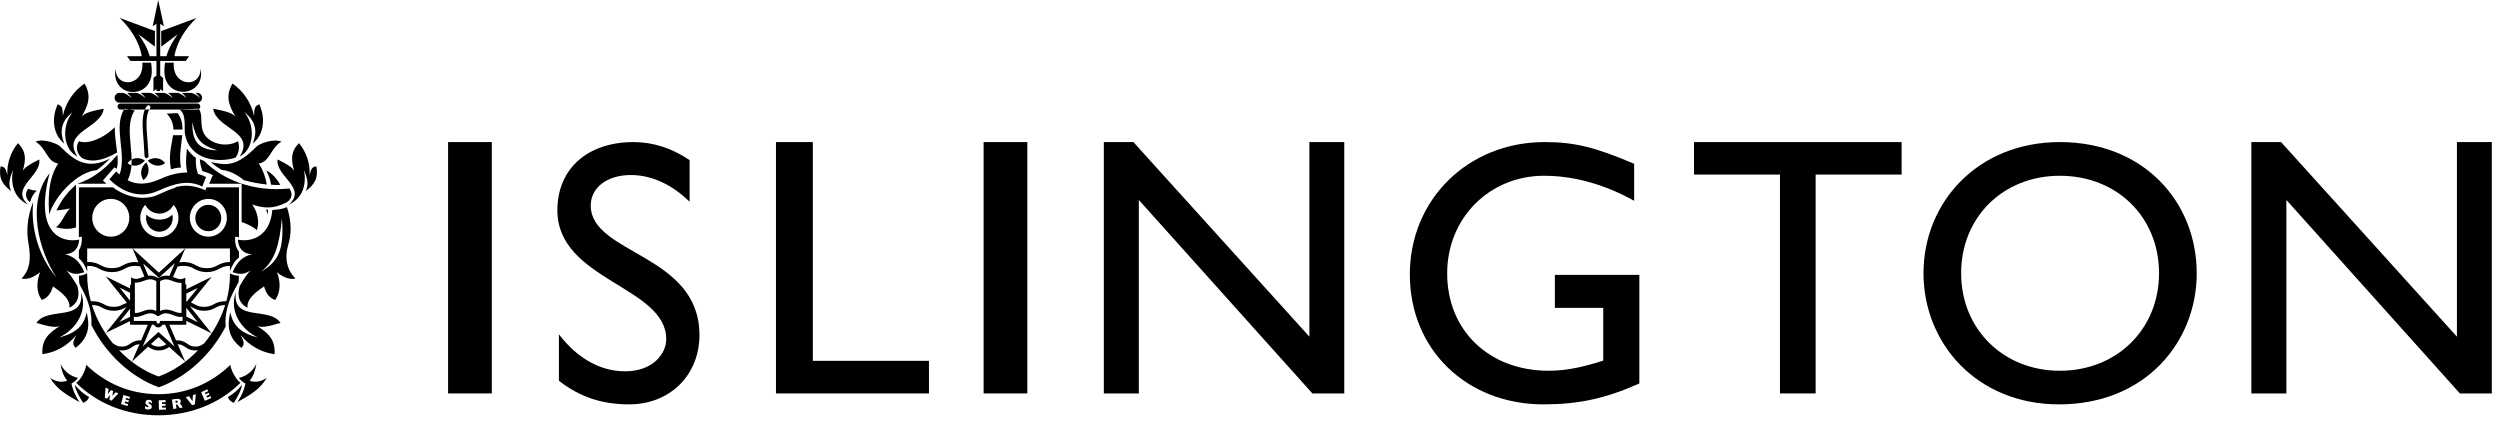
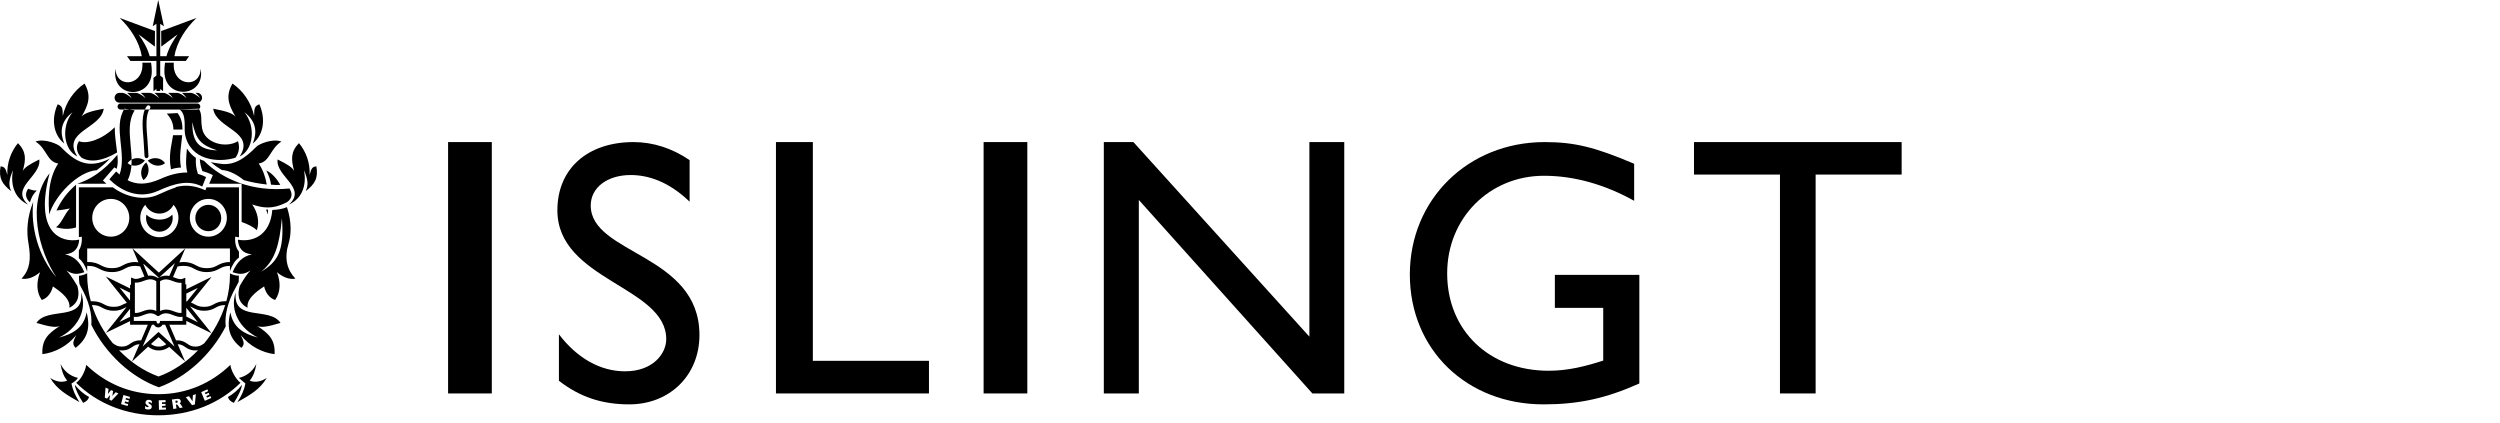
<svg xmlns="http://www.w3.org/2000/svg" width="183px" height="31px" viewBox="0 0 183 31" version="1.1">
  <title>Logos/Islington/black</title>
  <g id="Logos/Islington/black" stroke="none" stroke-width="1" fill="none" fill-rule="evenodd">
    <g id="Logos/Islington" fill="#000000">
-       <path d="M16.832,19.181 C16.382,19.184 16.154,19.304 15.928,19.421 C15.723,19.53 15.53,19.631 15.139,19.631 C14.745,19.631 14.548,19.53 14.343,19.421 C14.121,19.302 13.886,19.18 13.422,19.18 C13.318,19.18 13.221,19.187 13.128,19.199 L13.56,18.19 L16.832,18.19 C16.832,18.503 16.832,18.835 16.832,19.181 Z M12.001,19.618 L12,19.618 C12,19.618 11.749,19.847 11.629,19.955 C11.508,19.847 11.243,19.604 11.243,19.604 L9.705,18.19 L13.554,18.19 L13.091,18.615 L12.001,19.618 Z M12.878,19.364 L12.969,19.403 L12.97,19.406 L12.878,19.364 Z M12.777,19.318 L12.776,19.318 L12.396,20.2 C12.172,20.155 11.92,20.161 11.648,20.316 L12.18,19.833 C12.18,19.833 12.5,19.54 12.801,19.261 C12.8,19.272 12.783,19.308 12.777,19.318 Z M12.668,20.58 C12.867,20.656 13.072,20.723 13.286,20.699 C13.286,20.821 13.286,20.959 13.286,20.959 C13.286,20.959 13.286,22.694 13.286,22.903 C13.124,22.93 12.954,22.874 12.764,22.803 C12.474,22.691 12.12,22.571 11.716,22.764 L11.716,20.587 C12.071,20.356 12.36,20.465 12.668,20.58 Z M13.362,23.49 C13.129,23.49 11.719,23.49 11.719,23.49 L11.696,23.601 C11.684,23.651 11.638,23.685 11.58,23.685 C11.527,23.685 11.483,23.651 11.471,23.601 L11.446,23.49 C11.446,23.49 10.03,23.49 9.796,23.49 C9.796,23.445 9.796,23.335 9.796,23.185 C10.041,23.238 10.273,23.151 10.494,23.064 C10.817,22.942 11.123,22.828 11.496,23.11 C11.546,23.148 11.611,23.148 11.659,23.11 C12.041,22.828 12.344,22.942 12.668,23.064 C12.89,23.151 13.117,23.238 13.362,23.185 C13.362,23.335 13.362,23.445 13.362,23.49 Z M13.637,23.77 L13.637,23.488 L15.489,24.398 C15.489,24.398 14.24,22.841 13.903,22.421 C13.978,22.451 14.044,22.486 14.112,22.525 C14.306,22.626 14.53,22.746 14.943,22.746 C15.366,22.746 15.587,22.625 15.781,22.522 C15.972,22.418 16.137,22.33 16.48,22.33 L16.485,22.33 C16.16,23.355 15.623,24.312 14.946,25.134 C14.93,25.145 14.915,25.155 14.899,25.165 C14.738,25.274 14.599,25.371 14.306,25.371 C14.012,25.371 13.874,25.274 13.71,25.165 C13.538,25.046 13.34,24.913 12.966,24.913 L12.886,24.917 L12.393,23.77 C12.91,23.77 13.637,23.77 13.637,23.77 Z M13.637,22.528 C13.847,22.792 14.217,23.257 14.484,23.591 C14.167,23.434 13.816,23.261 13.637,23.171 L13.637,22.528 Z M13.637,21.49 C13.799,21.41 14.154,21.235 14.481,21.076 C14.184,21.444 13.816,21.905 13.682,22.071 L13.637,22.063 L13.637,21.49 Z M11.606,27.56 C10.548,27.18 9.549,26.506 8.714,25.638 C8.776,25.647 8.843,25.652 8.918,25.652 C9.302,25.652 9.501,25.518 9.676,25.398 C9.826,25.297 9.958,25.208 10.209,25.196 L9.921,25.857 L9.662,26.464 L10.837,25.377 L10.884,25.407 C11.058,25.522 11.255,25.652 11.618,25.652 C11.999,25.652 12.196,25.52 12.373,25.403 L12.387,25.393 L13.548,26.456 L13.006,25.196 C13.27,25.204 13.404,25.297 13.556,25.403 C13.728,25.518 13.927,25.652 14.306,25.652 C14.375,25.652 14.438,25.648 14.496,25.64 C13.66,26.507 12.662,27.18 11.606,27.56 Z M12.173,25.197 C12.027,25.293 11.884,25.371 11.618,25.371 C11.346,25.371 11.205,25.284 11.051,25.182 C11.223,25.026 11.507,24.768 11.606,24.678 C11.704,24.769 11.998,25.038 12.173,25.197 Z M11.606,24.3 L11.511,24.382 L10.728,25.097 C10.728,25.097 10.576,25.241 10.439,25.366 C10.486,25.263 10.549,25.121 10.549,25.121 L11.122,23.77 C11.198,23.77 11.25,23.77 11.269,23.77 C11.336,23.882 11.44,23.969 11.58,23.969 C11.724,23.969 11.828,23.882 11.897,23.77 C11.919,23.77 11.99,23.77 12.091,23.77 L12.668,25.121 C12.668,25.121 12.733,25.263 12.78,25.373 C12.643,25.248 12.494,25.11 12.494,25.11 L11.606,24.3 Z M6.76,22.33 C7.117,22.33 7.293,22.424 7.476,22.523 C7.678,22.626 7.903,22.746 8.33,22.746 C8.751,22.746 8.972,22.622 9.168,22.518 L9.26,22.48 L7.751,24.364 L9.521,23.506 L9.521,23.77 C9.521,23.77 10.3,23.77 10.82,23.77 L10.331,24.916 L10.268,24.913 C9.892,24.913 9.694,25.046 9.521,25.165 C9.358,25.274 9.217,25.371 8.918,25.371 C8.62,25.371 8.479,25.276 8.32,25.165 L8.262,25.129 C7.587,24.308 7.053,23.353 6.729,22.33 L6.76,22.33 Z M9.521,22.603 L9.521,23.194 C9.352,23.276 9.037,23.428 8.743,23.569 C8.981,23.274 9.303,22.873 9.521,22.603 Z M8.751,21.05 C9.054,21.2 9.376,21.358 9.521,21.43 L9.521,22.012 C9.358,21.807 9.023,21.389 8.751,21.05 Z M9.873,20.988 C9.873,20.988 9.873,20.821 9.873,20.687 C10.086,20.708 10.291,20.643 10.488,20.571 C10.801,20.457 11.088,20.353 11.44,20.587 L11.44,22.763 C11.037,22.573 10.688,22.691 10.398,22.803 C10.205,22.874 10.036,22.93 9.873,22.903 C9.873,22.694 9.873,20.988 9.873,20.988 Z M10.5,19.351 L10.509,19.311 C10.786,19.568 11.058,19.815 11.058,19.815 L11.625,20.329 C11.61,20.338 11.595,20.346 11.58,20.356 C11.315,20.183 11.071,20.154 10.849,20.182 L10.5,19.351 Z M9.917,19.18 C9.456,19.18 9.224,19.302 8.994,19.421 C8.793,19.527 8.599,19.631 8.196,19.631 C7.792,19.631 7.597,19.529 7.386,19.421 C7.158,19.302 6.92,19.18 6.45,19.18 L6.383,19.18 C6.383,18.836 6.383,18.505 6.383,18.19 L9.697,18.19 L9.951,18.776 L10.132,19.202 L9.917,19.18 Z M8.115,14.559 C8.861,14.559 9.465,15.18 9.465,15.948 C9.465,16.706 8.861,17.324 8.115,17.324 C7.358,17.324 6.751,16.706 6.751,15.948 C6.751,15.18 7.358,14.559 8.115,14.559 Z M10.631,14.993 C10.823,15.374 11.218,15.635 11.671,15.635 C12.115,15.635 12.51,15.374 12.704,14.993 C12.932,15.251 13.062,15.58 13.062,15.948 C13.062,16.731 12.432,17.366 11.671,17.366 C10.901,17.366 10.268,16.731 10.268,15.948 C10.268,15.58 10.403,15.251 10.631,14.993 Z M15.252,14.559 C16.005,14.559 16.607,15.18 16.607,15.948 C16.607,16.706 16.005,17.324 15.252,17.324 C14.506,17.324 13.896,16.706 13.896,15.948 C13.896,15.18 14.506,14.559 15.252,14.559 Z M17.492,17.372 C17.492,15.143 17.492,13.713 17.492,13.713 L15.112,13.713 L15.036,13.928 C14.833,13.838 14.632,13.765 14.449,13.713 C13.867,13.553 13.359,13.557 12.789,13.713 L12.912,13.713 C12.55,13.814 11.979,14.061 11.648,14.217 C10.513,14.773 9.137,14.375 8.263,13.713 L5.773,13.713 C5.773,13.713 5.773,15.139 5.773,17.361 C5.846,17.354 5.92,17.345 5.99,17.327 C6.018,17.734 5.929,18.092 5.773,18.334 C5.773,18.517 5.773,18.704 5.773,18.905 C6.032,19.117 6.225,19.425 6.383,19.879 C6.383,19.738 6.383,19.599 6.383,19.462 L6.45,19.462 C6.853,19.462 7.052,19.563 7.262,19.676 C7.488,19.789 7.726,19.916 8.196,19.916 C8.666,19.916 8.898,19.789 9.126,19.671 C9.328,19.563 9.526,19.462 9.917,19.462 L10.258,19.498 L10.571,20.245 C10.51,20.264 10.452,20.284 10.395,20.305 C10.17,20.391 9.971,20.46 9.782,20.387 L9.592,20.313 L9.592,20.848 L9.521,20.848 L9.521,21.113 L7.745,20.24 L8.14,20.736 L9.289,22.167 L9.038,22.27 C8.858,22.367 8.683,22.461 8.33,22.461 C7.968,22.461 7.792,22.369 7.606,22.272 C7.409,22.166 7.186,22.05 6.76,22.05 L6.647,22.05 C6.476,21.43 6.383,20.788 6.383,20.139 C6.383,20.095 6.383,20.05 6.383,20.002 C6.142,20.124 5.956,20.177 5.779,20.185 C5.779,20.387 5.786,20.585 5.815,20.788 C5.846,20.848 5.872,20.906 5.905,20.97 C6.526,22.058 6.746,23.01 6.686,23.784 C7.745,25.909 9.589,27.616 11.629,28.35 C13.64,27.623 15.463,25.962 16.522,23.895 C16.436,23.099 16.646,22.107 17.292,20.97 C17.354,20.861 17.411,20.75 17.47,20.638 C17.48,20.481 17.487,20.327 17.487,20.177 C17.292,20.189 17.091,20.139 16.832,20.013 C16.832,20.062 16.832,20.099 16.832,20.139 C16.832,20.788 16.739,21.43 16.568,22.05 L16.48,22.05 C16.064,22.05 15.845,22.166 15.65,22.272 C15.469,22.369 15.296,22.461 14.943,22.461 C14.595,22.461 14.424,22.371 14.246,22.274 C14.162,22.229 14.077,22.184 13.977,22.147 L15.489,20.268 L14.922,20.543 L13.637,21.175 L13.637,20.814 L13.564,20.814 L13.564,20.327 L13.376,20.404 C13.187,20.476 12.993,20.402 12.764,20.315 C12.732,20.303 12.698,20.29 12.664,20.278 L12.997,19.509 L12.998,19.511 C13.13,19.478 13.267,19.462 13.422,19.462 C13.818,19.462 14.015,19.563 14.217,19.676 C14.441,19.789 14.675,19.916 15.139,19.916 C15.6,19.916 15.831,19.789 16.057,19.672 C16.256,19.565 16.448,19.466 16.832,19.462 C16.832,19.587 16.832,19.714 16.832,19.842 C17.008,19.377 17.209,19.057 17.492,18.856 C17.492,18.704 17.492,18.557 17.492,18.413 C17.284,18.179 17.177,17.788 17.218,17.327 C17.304,17.345 17.394,17.356 17.492,17.372 Z M15.252,14.993 C14.727,14.993 14.297,15.426 14.297,15.961 C14.297,16.491 14.727,16.926 15.252,16.926 C15.776,16.926 16.194,16.491 16.194,15.961 C16.194,15.426 15.776,14.993 15.252,14.993 Z M8.098,14.993 C7.568,14.993 7.148,15.426 7.148,15.961 C7.148,16.491 7.568,16.926 8.098,16.926 C8.614,16.926 9.042,16.491 9.042,15.961 C9.042,15.426 8.614,14.993 8.098,14.993 Z M10.752,7.765 C10.336,8.31 10.422,9.264 10.51,10.276 L10.581,11.428 C10.586,11.511 10.653,11.579 10.728,11.576 C10.811,11.569 10.869,11.508 10.869,11.426 L10.794,10.252 C10.715,9.34 10.631,8.396 10.98,7.941 C11.028,7.879 11.014,7.786 10.954,7.74 C10.888,7.69 10.799,7.698 10.752,7.765 Z M12.643,15.964 C12.643,15.871 12.627,15.795 12.609,15.708 C12.166,16.211 11.158,16.183 10.721,15.708 C10.705,15.79 10.69,15.874 10.69,15.964 C10.69,16.51 11.128,16.962 11.671,16.962 C12.209,16.962 12.643,16.51 12.643,15.964 Z M9.042,15.961 C9.042,15.426 8.614,14.993 8.098,14.993 C7.568,14.993 7.148,15.426 7.148,15.961 C7.148,16.491 7.568,16.926 8.098,16.926 C8.614,16.926 9.042,16.491 9.042,15.961 Z M21.187,13.797 C18.478,14.075 16.253,13.112 14.936,11.775 C14.833,11.739 14.727,11.699 14.626,11.65 C14.651,11.969 14.702,12.219 14.811,12.519 C15.068,12.591 15.332,12.686 15.579,12.821 L15.312,13.448 L17.687,13.448 C17.687,13.448 17.687,14.531 17.687,16.249 C18.124,16.407 18.525,16.587 18.798,16.853 C19.015,16.255 18.855,15.523 18.459,14.966 C19.242,15.233 19.947,15.325 20.9,14.852 C21.059,14.791 21.599,14.441 21.187,13.797 Z M18.937,11.969 C19.768,11.846 19.768,10.873 20.6,10.364 C19.934,10.106 18.897,10.576 18.767,10.741 C17.905,11.618 17.091,12.167 16.051,11.974 C15.817,11.945 15.632,11.908 15.432,11.868 C15.702,12.105 15.969,12.284 16.236,12.443 C16.775,12.479 17.335,12.77 17.847,13.184 C18.376,13.337 18.95,13.444 19.527,13.506 C19.435,12.976 19.257,12.443 18.937,11.969 Z M19.601,15.701 C19.61,15.597 19.619,15.477 19.619,15.347 C19.568,15.347 19.52,15.347 19.478,15.339 C19.527,15.464 19.568,15.583 19.601,15.701 Z M5.568,13.517 C4.864,14.129 4.461,14.712 4.133,15.409 C4.476,15.374 4.806,15.329 5.116,15.259 C4.706,15.679 4.544,16.306 4.102,16.635 C4.698,16.806 5.175,16.771 5.568,16.646 C5.568,14.96 5.568,13.797 5.568,13.517 Z M7.787,13.448 C7.693,13.365 7.608,13.281 7.533,13.211 L8.372,12.249 C8.465,12.339 8.44,12.276 8.534,12.362 C8.635,12.09 8.635,11.734 8.592,11.329 C7.516,12.612 6.518,13.175 5.663,13.448 L7.787,13.448 Z M8.398,9.314 C7.485,10.214 6.339,10.576 5.786,10.335 C5.552,10.642 5.552,11.161 5.975,11.546 C6.585,11.891 7.459,11.821 8.572,11.161 C8.507,10.599 8.398,9.951 8.398,9.314 Z M14.337,11.557 C14.087,11.381 13.86,11.155 13.683,10.873 C13.627,11.512 13.568,12.034 13.71,12.628 C13.072,12.622 12.416,12.793 11.762,13.09 C10.715,13.561 9.977,13.517 9.342,13.194 C10.143,11.633 8.944,9.502 9.858,8.082 L9.113,7.956 C8.247,9.299 9.311,11.251 8.751,12.778 C8.666,12.707 8.583,12.628 8.501,12.552 L8.006,13.125 C8.734,13.852 10.045,14.664 11.587,13.963 C12.744,13.438 13.786,13.134 14.805,13.657 L15.084,12.96 C14.893,12.86 14.693,12.784 14.489,12.729 C14.348,12.321 14.321,12.004 14.337,11.557 Z M14.686,5.017 C14.686,6.428 12.801,6.332 12.719,4.87 L12.719,4.588 L12.081,4.588 C12.048,4.786 12.033,4.988 12.033,5.21 C12.033,7.36 15.081,7.138 14.686,5.017 Z M11.728,4.461 L13.601,4.461 L13.845,4.113 L12.768,4.113 C12.947,3.036 13.608,2.064 14.382,1.314 L11.798,2.274 L11.806,3.411 L12.997,2.519 C12.665,2.994 12.355,3.505 12.185,4.113 L11.728,4.113 L11.728,1.745 L11.999,1.922 L11.582,0 L11.179,1.922 L11.451,1.738 L11.451,4.113 L10.957,4.113 C10.786,3.505 10.483,2.994 10.143,2.519 L11.336,3.411 L11.345,2.274 L8.759,1.314 C9.543,2.064 10.194,3.036 10.378,4.113 L9.296,4.113 L9.546,4.461 L11.451,4.461 L11.451,5.533 L11.233,5.702 L11.233,6.678 L11.451,6.512 L11.451,6.659 L11.728,6.659 L11.728,6.511 L11.938,6.678 L11.938,5.702 L11.728,5.532 L11.728,4.461 Z M10.422,4.588 C10.43,4.681 10.43,4.773 10.422,4.87 C10.344,6.332 8.465,6.428 8.46,5.017 C8.088,7.184 11.111,7.36 11.111,5.21 C11.111,4.988 11.09,4.786 11.058,4.588 L10.422,4.588 Z M14.438,6.798 L14.314,6.798 C14.438,6.901 14.556,7.027 14.659,7.184 C14.424,6.977 14.183,6.817 13.972,6.798 L13.317,6.798 C13.443,6.901 13.561,7.027 13.652,7.184 C13.418,6.977 13.182,6.817 12.966,6.798 L12.308,6.798 C12.432,6.901 12.559,7.027 12.653,7.184 C12.416,6.977 12.176,6.817 11.966,6.798 L11.309,6.798 C11.434,6.901 11.553,7.027 11.648,7.184 C11.409,6.977 11.178,6.817 10.959,6.798 L10.302,6.798 C10.43,6.901 10.556,7.027 10.651,7.184 C10.414,6.977 10.17,6.817 9.96,6.798 L9.305,6.798 C9.431,6.901 9.546,7.027 9.64,7.184 C9.404,6.977 9.173,6.817 8.955,6.798 L8.741,6.798 C8.549,6.798 8.389,6.959 8.389,7.156 C8.389,7.357 8.549,7.514 8.741,7.514 L14.438,7.514 C14.632,7.514 14.792,7.357 14.792,7.156 C14.792,6.959 14.632,6.798 14.438,6.798 Z M14.081,8.939 C14.356,10.258 14.716,10.611 15.899,11.008 C14.481,10.96 14.062,10.324 14.081,8.939 Z M13.544,9.827 C13.922,11.759 15.985,11.93 17.234,11.546 C17.487,11.2 17.57,10.782 17.419,10.335 C16.537,10.881 14.977,10.489 14.792,9.388 C14.673,8.684 14.825,8.394 14.549,7.956 L13.132,8.009 C13.683,8.358 13.458,9.401 13.544,9.827 Z M15.608,7.956 C15.8,9.423 18.728,9.611 17.547,11.452 C18.544,10.976 18.753,9.302 17.897,8.22 C18.767,8.898 18.838,9.684 18.503,10.507 C19.349,9.827 19.435,8.617 18.981,7.632 C18.635,7.765 18.602,7.924 18.602,8.497 C18.385,7.475 17.764,6.621 17.017,6.116 C16.512,6.997 16.7,7.632 17.234,8.529 C16.981,8.274 16.571,8.144 15.608,7.956 Z M8.817,7.578 C8.7,7.578 8.603,7.679 8.603,7.798 C8.603,7.918 8.7,8.016 8.817,8.016 L14.449,8.016 C14.565,8.016 14.662,7.918 14.662,7.798 C14.662,7.679 14.565,7.578 14.449,7.578 L8.817,7.578 Z M19.838,13.517 C20.113,13.545 20.307,13.547 20.516,13.534 C20.266,13.082 19.88,12.642 19.495,12.485 C19.712,12.917 19.798,13.204 19.838,13.517 Z M19.105,19.894 C20.147,19.066 20.458,17.896 20.636,15.967 C20.835,18.443 20.273,19.195 19.105,19.894 Z M21.623,20.394 C21.006,19.743 20.793,18.92 21.122,17.829 C21.318,17.2 21.363,16.249 21.006,15.162 C20.7,15.297 20.289,15.357 19.934,15.369 C19.768,17.345 18.376,17.734 17.411,17.543 C17.447,18.125 17.737,18.564 18.435,18.613 C17.77,18.783 17.379,19.117 17.025,19.925 C17.56,20.095 17.812,20.112 18.341,19.802 C18.184,19.94 17.897,20.326 17.547,20.933 C17.379,21.503 17.394,22.167 18.124,22.527 C17.998,21.757 19.163,21.099 19.333,20.965 C19.435,21.408 19.703,21.813 20.139,21.959 C20.559,21.375 20.543,20.613 20.273,19.925 C20.751,20.326 21.222,20.473 21.623,20.394 Z M21.144,14.982 C22.221,14.469 22.43,13.441 22.257,12.465 C22.532,13.134 22.597,13.517 22.38,13.991 C23.03,13.482 23.313,13.057 23.159,12.177 C22.85,12.209 22.791,12.33 22.664,12.799 C22.707,11.915 22.39,11.074 21.883,10.478 C21.28,11.098 21.299,11.655 21.53,12.509 C21.383,12.249 21.08,12.047 20.322,11.672 C20.155,12.911 22.523,13.737 21.144,14.982 Z M13.34,9.897 L12.668,9.897 C12.576,10.582 12.308,11.351 12.516,12.395 C12.771,12.308 13.007,12.276 13.248,12.262 C13.091,11.432 13.274,10.63 13.34,9.897 Z M13.359,9.481 C13.359,9.048 13.274,8.634 12.997,8.277 L12.209,8.318 C12.572,8.717 12.687,9.092 12.694,9.481 L13.359,9.481 Z M12.081,11.945 C11.806,11.527 11.218,11.466 10.817,11.751 C11.119,12.145 11.687,12.262 12.081,11.945 Z M10.606,11.751 C10.205,11.466 9.623,11.527 9.338,11.945 C9.733,12.262 10.302,12.145 10.606,11.751 Z M10.705,11.891 C10.312,12.19 10.205,12.778 10.504,13.183 C10.913,12.892 10.991,12.301 10.705,11.891 Z M17.672,25.463 C17.917,25.198 17.872,25.04 17.624,24.533 C18.267,25.338 19.209,25.818 20.099,25.924 C20.155,24.9 19.703,24.421 18.838,23.873 C19.175,23.984 19.594,23.917 20.534,23.637 C19.721,22.415 17.017,23.595 17.257,21.408 C16.779,22.754 17.604,24.102 18.891,24.711 C17.84,24.442 17.059,23.977 16.865,22.859 C16.55,24.058 16.849,24.825 17.672,25.463 Z M4.855,19.802 C5.392,20.112 5.644,20.095 6.173,19.925 C5.822,19.117 5.429,18.783 4.763,18.613 C5.47,18.564 5.756,18.125 5.797,17.543 C4.489,17.804 2.472,17.065 3.63,12.686 C1.885,14.852 2.868,18.43 4.133,20.305 C2.81,18.776 2.228,16.622 2.432,14.774 C1.98,15.907 1.925,16.939 2.087,17.829 C2.283,18.957 2.194,19.743 1.573,20.394 C1.98,20.473 2.456,20.326 2.934,19.925 C2.667,20.613 2.641,21.375 3.058,21.959 C3.502,21.813 3.765,21.408 3.873,20.965 C4.035,21.099 5.201,21.757 5.079,22.527 C5.807,22.167 5.822,21.503 5.663,20.933 C5.303,20.326 5.023,19.94 4.855,19.802 Z M6.339,22.859 C6.142,23.977 5.36,24.442 4.312,24.711 C5.594,24.102 6.425,22.754 5.939,21.408 C6.181,23.595 3.48,22.415 2.667,23.637 C3.613,23.917 4.023,23.984 4.368,23.873 C3.497,24.421 3.05,24.9 3.102,25.924 C4,25.818 4.933,25.338 5.577,24.533 C5.327,25.04 5.285,25.198 5.537,25.463 C6.356,24.825 6.653,24.058 6.339,22.859 Z M14.992,29.34 L14.727,28.706 L15.178,28.5 L15.236,28.634 L14.992,28.748 L15.046,28.857 L15.279,28.753 L15.332,28.883 L15.104,28.99 L15.154,29.107 L15.407,28.995 L15.463,29.133 L14.992,29.34 Z M14.264,29.606 L14.056,29.658 L13.601,29.075 L13.837,29 L14.092,29.368 L14.121,28.921 L14.337,28.854 L14.264,29.606 Z M13.151,29.867 L13.056,29.721 C12.997,29.636 12.969,29.606 12.912,29.606 L12.879,29.613 L12.921,29.899 L12.687,29.94 L12.584,29.244 L12.896,29.202 C13.096,29.171 13.208,29.216 13.232,29.358 C13.241,29.427 13.216,29.489 13.151,29.53 C13.19,29.549 13.216,29.577 13.241,29.618 L13.376,29.83 L13.151,29.867 Z M11.638,29.997 L11.618,29.302 L12.115,29.286 L12.124,29.439 L11.856,29.449 L11.861,29.57 L12.115,29.561 L12.115,29.702 L11.861,29.716 L11.873,29.841 L12.142,29.832 L12.151,29.98 L11.638,29.997 Z M10.948,29.561 C11.05,29.628 11.119,29.671 11.111,29.791 C11.103,29.918 10.991,29.987 10.817,29.976 C10.75,29.97 10.681,29.949 10.612,29.911 L10.631,29.716 C10.69,29.77 10.75,29.8 10.799,29.802 C10.847,29.807 10.878,29.791 10.878,29.761 C10.878,29.733 10.84,29.71 10.783,29.671 C10.69,29.606 10.637,29.538 10.651,29.45 C10.659,29.332 10.766,29.255 10.901,29.265 C10.983,29.27 11.05,29.299 11.119,29.356 L11.103,29.536 C11.041,29.469 10.991,29.436 10.931,29.427 C10.888,29.427 10.869,29.443 10.869,29.469 C10.856,29.506 10.888,29.529 10.948,29.561 Z M9.484,29.198 L9.218,29.13 L9.196,29.244 L9.438,29.31 L9.398,29.449 L9.154,29.382 L9.118,29.506 L9.381,29.577 L9.338,29.721 L8.861,29.58 L9.035,28.911 L9.513,29.055 L9.484,29.198 Z M8.161,29.332 L8.006,29.256 L8.063,28.908 L7.834,29.18 L7.67,29.107 L7.726,28.372 L7.948,28.47 L7.895,28.841 L8.128,28.555 L8.282,28.623 L8.221,28.984 L8.465,28.707 L8.666,28.8 L8.161,29.332 Z M16.865,26.708 C15.481,28.035 13.696,28.854 11.587,28.854 C9.488,28.854 7.693,28.035 6.313,26.708 C6.242,27.176 5.92,27.794 5.577,28.021 C7.097,29.53 9.229,30.4 11.587,30.4 C13.956,30.4 16.084,29.53 17.604,28.021 C17.304,27.804 16.907,27.152 16.865,26.708 Z M12.887,29.329 L12.835,29.34 L12.864,29.493 L12.912,29.489 C12.981,29.476 13.014,29.45 13.007,29.394 C12.997,29.332 12.966,29.315 12.887,29.329 Z M17.965,28.076 C17.872,28.544 17.705,28.932 17.379,29.436 C18.293,28.915 19.024,28.516 19.527,27.662 C19.132,27.927 18.686,28.027 18.278,27.867 C18.544,27.532 18.677,27.176 18.767,26.638 C18.492,27.202 18.007,27.546 17.487,27.662 C17.58,27.815 17.795,27.984 17.965,28.076 Z M17.713,28.168 C17.447,28.524 17.065,28.848 16.683,29.06 C16.775,29.326 16.934,29.407 17.118,29.489 C17.419,29 17.68,28.516 17.713,28.168 Z M5.704,27.662 C5.184,27.546 4.698,27.202 4.43,26.638 C4.52,27.176 4.657,27.532 4.913,27.867 C4.512,28.027 4.06,27.927 3.672,27.662 C4.177,28.516 4.9,28.915 5.815,29.436 C5.495,28.932 5.327,28.544 5.228,28.076 C5.402,27.984 5.62,27.815 5.704,27.662 Z M6.083,29.489 C6.265,29.407 6.425,29.326 6.518,29.06 C6.122,28.848 5.756,28.524 5.478,28.168 C5.518,28.516 5.773,29 6.083,29.489 Z M2.875,11.672 C2.121,12.047 1.82,12.249 1.666,12.509 C1.91,11.655 1.925,11.098 1.315,10.478 C0.818,11.074 0.494,11.915 0.54,12.799 C0.405,12.33 0.35,12.209 0.042,12.177 C-0.113,13.057 0.166,13.482 0.818,13.991 C0.599,13.517 0.669,13.134 0.946,12.465 C0.772,13.441 0.981,14.469 2.063,14.982 C0.686,13.737 3.045,12.911 2.875,11.672 Z M2.063,13.814 C1.792,14.193 1.892,14.54 2.189,14.81 C2.313,14.433 2.416,14.229 2.689,13.945 C2.456,13.963 2.228,13.881 2.063,13.814 Z M5.975,8.529 C6.501,7.632 6.686,6.997 6.19,6.116 C5.436,6.621 4.813,7.475 4.597,8.497 C4.597,7.924 4.563,7.765 4.225,7.632 C3.765,8.617 3.85,9.827 4.706,10.507 C4.368,9.684 4.43,8.898 5.303,8.22 C4.454,9.302 4.657,10.976 5.663,11.452 C4.47,9.611 7.409,9.423 7.591,7.956 C6.625,8.144 6.215,8.274 5.975,8.529 Z M7.08,12.457 C5.68,12.563 4.018,14.327 3.599,15.701 C3.556,14.896 3.43,13.204 4.262,11.969 C3.43,11.846 3.43,10.873 2.599,10.364 C3.262,10.106 4.304,10.576 4.43,10.741 C5.509,11.846 6.466,12.419 8.052,11.604 C7.745,11.924 7.476,12.167 7.08,12.457 L7.08,12.457 Z" id="Fill-1" />
+       <path d="M16.832,19.181 C16.382,19.184 16.154,19.304 15.928,19.421 C15.723,19.53 15.53,19.631 15.139,19.631 C14.745,19.631 14.548,19.53 14.343,19.421 C14.121,19.302 13.886,19.18 13.422,19.18 C13.318,19.18 13.221,19.187 13.128,19.199 L13.56,18.19 L16.832,18.19 C16.832,18.503 16.832,18.835 16.832,19.181 Z M12.001,19.618 L12,19.618 C12,19.618 11.749,19.847 11.629,19.955 C11.508,19.847 11.243,19.604 11.243,19.604 L9.705,18.19 L13.554,18.19 L13.091,18.615 L12.001,19.618 Z M12.878,19.364 L12.969,19.403 L12.97,19.406 L12.878,19.364 Z M12.777,19.318 L12.776,19.318 L12.396,20.2 C12.172,20.155 11.92,20.161 11.648,20.316 L12.18,19.833 C12.18,19.833 12.5,19.54 12.801,19.261 C12.8,19.272 12.783,19.308 12.777,19.318 Z M12.668,20.58 C12.867,20.656 13.072,20.723 13.286,20.699 C13.286,20.821 13.286,20.959 13.286,20.959 C13.286,20.959 13.286,22.694 13.286,22.903 C13.124,22.93 12.954,22.874 12.764,22.803 C12.474,22.691 12.12,22.571 11.716,22.764 L11.716,20.587 C12.071,20.356 12.36,20.465 12.668,20.58 Z M13.362,23.49 C13.129,23.49 11.719,23.49 11.719,23.49 L11.696,23.601 C11.684,23.651 11.638,23.685 11.58,23.685 C11.527,23.685 11.483,23.651 11.471,23.601 L11.446,23.49 C11.446,23.49 10.03,23.49 9.796,23.49 C9.796,23.445 9.796,23.335 9.796,23.185 C10.041,23.238 10.273,23.151 10.494,23.064 C10.817,22.942 11.123,22.828 11.496,23.11 C11.546,23.148 11.611,23.148 11.659,23.11 C12.041,22.828 12.344,22.942 12.668,23.064 C12.89,23.151 13.117,23.238 13.362,23.185 C13.362,23.335 13.362,23.445 13.362,23.49 Z M13.637,23.77 L13.637,23.488 L15.489,24.398 C15.489,24.398 14.24,22.841 13.903,22.421 C13.978,22.451 14.044,22.486 14.112,22.525 C14.306,22.626 14.53,22.746 14.943,22.746 C15.366,22.746 15.587,22.625 15.781,22.522 C15.972,22.418 16.137,22.33 16.48,22.33 L16.485,22.33 C16.16,23.355 15.623,24.312 14.946,25.134 C14.93,25.145 14.915,25.155 14.899,25.165 C14.738,25.274 14.599,25.371 14.306,25.371 C14.012,25.371 13.874,25.274 13.71,25.165 C13.538,25.046 13.34,24.913 12.966,24.913 L12.886,24.917 L12.393,23.77 C12.91,23.77 13.637,23.77 13.637,23.77 Z M13.637,22.528 C13.847,22.792 14.217,23.257 14.484,23.591 C14.167,23.434 13.816,23.261 13.637,23.171 L13.637,22.528 Z M13.637,21.49 C13.799,21.41 14.154,21.235 14.481,21.076 C14.184,21.444 13.816,21.905 13.682,22.071 L13.637,22.063 L13.637,21.49 Z M11.606,27.56 C10.548,27.18 9.549,26.506 8.714,25.638 C8.776,25.647 8.843,25.652 8.918,25.652 C9.302,25.652 9.501,25.518 9.676,25.398 C9.826,25.297 9.958,25.208 10.209,25.196 L9.921,25.857 L9.662,26.464 L10.837,25.377 L10.884,25.407 C11.058,25.522 11.255,25.652 11.618,25.652 C11.999,25.652 12.196,25.52 12.373,25.403 L12.387,25.393 L13.548,26.456 L13.006,25.196 C13.27,25.204 13.404,25.297 13.556,25.403 C13.728,25.518 13.927,25.652 14.306,25.652 C14.375,25.652 14.438,25.648 14.496,25.64 C13.66,26.507 12.662,27.18 11.606,27.56 Z M12.173,25.197 C12.027,25.293 11.884,25.371 11.618,25.371 C11.346,25.371 11.205,25.284 11.051,25.182 C11.223,25.026 11.507,24.768 11.606,24.678 C11.704,24.769 11.998,25.038 12.173,25.197 Z M11.606,24.3 L11.511,24.382 L10.728,25.097 C10.728,25.097 10.576,25.241 10.439,25.366 C10.486,25.263 10.549,25.121 10.549,25.121 L11.122,23.77 C11.198,23.77 11.25,23.77 11.269,23.77 C11.336,23.882 11.44,23.969 11.58,23.969 C11.724,23.969 11.828,23.882 11.897,23.77 C11.919,23.77 11.99,23.77 12.091,23.77 L12.668,25.121 C12.668,25.121 12.733,25.263 12.78,25.373 C12.643,25.248 12.494,25.11 12.494,25.11 L11.606,24.3 Z M6.76,22.33 C7.117,22.33 7.293,22.424 7.476,22.523 C7.678,22.626 7.903,22.746 8.33,22.746 C8.751,22.746 8.972,22.622 9.168,22.518 L9.26,22.48 L7.751,24.364 L9.521,23.506 L9.521,23.77 C9.521,23.77 10.3,23.77 10.82,23.77 L10.331,24.916 L10.268,24.913 C9.892,24.913 9.694,25.046 9.521,25.165 C9.358,25.274 9.217,25.371 8.918,25.371 C8.62,25.371 8.479,25.276 8.32,25.165 L8.262,25.129 C7.587,24.308 7.053,23.353 6.729,22.33 L6.76,22.33 Z M9.521,22.603 L9.521,23.194 C9.352,23.276 9.037,23.428 8.743,23.569 C8.981,23.274 9.303,22.873 9.521,22.603 Z M8.751,21.05 C9.054,21.2 9.376,21.358 9.521,21.43 L9.521,22.012 C9.358,21.807 9.023,21.389 8.751,21.05 Z M9.873,20.988 C9.873,20.988 9.873,20.821 9.873,20.687 C10.086,20.708 10.291,20.643 10.488,20.571 C10.801,20.457 11.088,20.353 11.44,20.587 L11.44,22.763 C11.037,22.573 10.688,22.691 10.398,22.803 C10.205,22.874 10.036,22.93 9.873,22.903 C9.873,22.694 9.873,20.988 9.873,20.988 Z M10.5,19.351 L10.509,19.311 C10.786,19.568 11.058,19.815 11.058,19.815 L11.625,20.329 C11.61,20.338 11.595,20.346 11.58,20.356 C11.315,20.183 11.071,20.154 10.849,20.182 L10.5,19.351 Z M9.917,19.18 C9.456,19.18 9.224,19.302 8.994,19.421 C8.793,19.527 8.599,19.631 8.196,19.631 C7.792,19.631 7.597,19.529 7.386,19.421 C7.158,19.302 6.92,19.18 6.45,19.18 L6.383,19.18 C6.383,18.836 6.383,18.505 6.383,18.19 L9.697,18.19 L9.951,18.776 L10.132,19.202 L9.917,19.18 Z M8.115,14.559 C8.861,14.559 9.465,15.18 9.465,15.948 C9.465,16.706 8.861,17.324 8.115,17.324 C7.358,17.324 6.751,16.706 6.751,15.948 C6.751,15.18 7.358,14.559 8.115,14.559 Z M10.631,14.993 C10.823,15.374 11.218,15.635 11.671,15.635 C12.115,15.635 12.51,15.374 12.704,14.993 C12.932,15.251 13.062,15.58 13.062,15.948 C13.062,16.731 12.432,17.366 11.671,17.366 C10.901,17.366 10.268,16.731 10.268,15.948 C10.268,15.58 10.403,15.251 10.631,14.993 Z M15.252,14.559 C16.005,14.559 16.607,15.18 16.607,15.948 C16.607,16.706 16.005,17.324 15.252,17.324 C14.506,17.324 13.896,16.706 13.896,15.948 C13.896,15.18 14.506,14.559 15.252,14.559 Z M17.492,17.372 C17.492,15.143 17.492,13.713 17.492,13.713 L15.112,13.713 L15.036,13.928 C14.833,13.838 14.632,13.765 14.449,13.713 C13.867,13.553 13.359,13.557 12.789,13.713 L12.912,13.713 C12.55,13.814 11.979,14.061 11.648,14.217 C10.513,14.773 9.137,14.375 8.263,13.713 L5.773,13.713 C5.773,13.713 5.773,15.139 5.773,17.361 C5.846,17.354 5.92,17.345 5.99,17.327 C6.018,17.734 5.929,18.092 5.773,18.334 C5.773,18.517 5.773,18.704 5.773,18.905 C6.032,19.117 6.225,19.425 6.383,19.879 C6.383,19.738 6.383,19.599 6.383,19.462 L6.45,19.462 C6.853,19.462 7.052,19.563 7.262,19.676 C7.488,19.789 7.726,19.916 8.196,19.916 C8.666,19.916 8.898,19.789 9.126,19.671 C9.328,19.563 9.526,19.462 9.917,19.462 L10.258,19.498 L10.571,20.245 C10.51,20.264 10.452,20.284 10.395,20.305 C10.17,20.391 9.971,20.46 9.782,20.387 L9.592,20.313 L9.592,20.848 L9.521,20.848 L9.521,21.113 L7.745,20.24 L8.14,20.736 L9.289,22.167 L9.038,22.27 C8.858,22.367 8.683,22.461 8.33,22.461 C7.968,22.461 7.792,22.369 7.606,22.272 C7.409,22.166 7.186,22.05 6.76,22.05 L6.647,22.05 C6.476,21.43 6.383,20.788 6.383,20.139 C6.383,20.095 6.383,20.05 6.383,20.002 C6.142,20.124 5.956,20.177 5.779,20.185 C5.779,20.387 5.786,20.585 5.815,20.788 C5.846,20.848 5.872,20.906 5.905,20.97 C6.526,22.058 6.746,23.01 6.686,23.784 C7.745,25.909 9.589,27.616 11.629,28.35 C13.64,27.623 15.463,25.962 16.522,23.895 C16.436,23.099 16.646,22.107 17.292,20.97 C17.354,20.861 17.411,20.75 17.47,20.638 C17.48,20.481 17.487,20.327 17.487,20.177 C17.292,20.189 17.091,20.139 16.832,20.013 C16.832,20.062 16.832,20.099 16.832,20.139 C16.832,20.788 16.739,21.43 16.568,22.05 L16.48,22.05 C16.064,22.05 15.845,22.166 15.65,22.272 C15.469,22.369 15.296,22.461 14.943,22.461 C14.595,22.461 14.424,22.371 14.246,22.274 C14.162,22.229 14.077,22.184 13.977,22.147 L15.489,20.268 L14.922,20.543 L13.637,21.175 L13.637,20.814 L13.564,20.814 L13.564,20.327 L13.376,20.404 C13.187,20.476 12.993,20.402 12.764,20.315 C12.732,20.303 12.698,20.29 12.664,20.278 L12.997,19.509 L12.998,19.511 C13.13,19.478 13.267,19.462 13.422,19.462 C13.818,19.462 14.015,19.563 14.217,19.676 C14.441,19.789 14.675,19.916 15.139,19.916 C15.6,19.916 15.831,19.789 16.057,19.672 C16.256,19.565 16.448,19.466 16.832,19.462 C16.832,19.587 16.832,19.714 16.832,19.842 C17.008,19.377 17.209,19.057 17.492,18.856 C17.492,18.704 17.492,18.557 17.492,18.413 C17.284,18.179 17.177,17.788 17.218,17.327 C17.304,17.345 17.394,17.356 17.492,17.372 Z M15.252,14.993 C14.727,14.993 14.297,15.426 14.297,15.961 C14.297,16.491 14.727,16.926 15.252,16.926 C15.776,16.926 16.194,16.491 16.194,15.961 C16.194,15.426 15.776,14.993 15.252,14.993 Z M8.098,14.993 C7.568,14.993 7.148,15.426 7.148,15.961 C7.148,16.491 7.568,16.926 8.098,16.926 C8.614,16.926 9.042,16.491 9.042,15.961 C9.042,15.426 8.614,14.993 8.098,14.993 Z M10.752,7.765 C10.336,8.31 10.422,9.264 10.51,10.276 L10.581,11.428 C10.586,11.511 10.653,11.579 10.728,11.576 C10.811,11.569 10.869,11.508 10.869,11.426 L10.794,10.252 C10.715,9.34 10.631,8.396 10.98,7.941 C11.028,7.879 11.014,7.786 10.954,7.74 C10.888,7.69 10.799,7.698 10.752,7.765 Z M12.643,15.964 C12.643,15.871 12.627,15.795 12.609,15.708 C12.166,16.211 11.158,16.183 10.721,15.708 C10.705,15.79 10.69,15.874 10.69,15.964 C10.69,16.51 11.128,16.962 11.671,16.962 C12.209,16.962 12.643,16.51 12.643,15.964 Z M9.042,15.961 C9.042,15.426 8.614,14.993 8.098,14.993 C7.568,14.993 7.148,15.426 7.148,15.961 C7.148,16.491 7.568,16.926 8.098,16.926 C8.614,16.926 9.042,16.491 9.042,15.961 Z M21.187,13.797 C18.478,14.075 16.253,13.112 14.936,11.775 C14.833,11.739 14.727,11.699 14.626,11.65 C14.651,11.969 14.702,12.219 14.811,12.519 C15.068,12.591 15.332,12.686 15.579,12.821 L15.312,13.448 L17.687,13.448 C17.687,13.448 17.687,14.531 17.687,16.249 C18.124,16.407 18.525,16.587 18.798,16.853 C19.015,16.255 18.855,15.523 18.459,14.966 C19.242,15.233 19.947,15.325 20.9,14.852 C21.059,14.791 21.599,14.441 21.187,13.797 Z M18.937,11.969 C19.768,11.846 19.768,10.873 20.6,10.364 C19.934,10.106 18.897,10.576 18.767,10.741 C17.905,11.618 17.091,12.167 16.051,11.974 C15.817,11.945 15.632,11.908 15.432,11.868 C15.702,12.105 15.969,12.284 16.236,12.443 C16.775,12.479 17.335,12.77 17.847,13.184 C18.376,13.337 18.95,13.444 19.527,13.506 C19.435,12.976 19.257,12.443 18.937,11.969 Z M19.601,15.701 C19.61,15.597 19.619,15.477 19.619,15.347 C19.568,15.347 19.52,15.347 19.478,15.339 C19.527,15.464 19.568,15.583 19.601,15.701 Z M5.568,13.517 C4.864,14.129 4.461,14.712 4.133,15.409 C4.476,15.374 4.806,15.329 5.116,15.259 C4.706,15.679 4.544,16.306 4.102,16.635 C4.698,16.806 5.175,16.771 5.568,16.646 C5.568,14.96 5.568,13.797 5.568,13.517 Z M7.787,13.448 C7.693,13.365 7.608,13.281 7.533,13.211 L8.372,12.249 C8.465,12.339 8.44,12.276 8.534,12.362 C8.635,12.09 8.635,11.734 8.592,11.329 C7.516,12.612 6.518,13.175 5.663,13.448 L7.787,13.448 Z M8.398,9.314 C7.485,10.214 6.339,10.576 5.786,10.335 C5.552,10.642 5.552,11.161 5.975,11.546 C6.585,11.891 7.459,11.821 8.572,11.161 C8.507,10.599 8.398,9.951 8.398,9.314 Z M14.337,11.557 C14.087,11.381 13.86,11.155 13.683,10.873 C13.627,11.512 13.568,12.034 13.71,12.628 C13.072,12.622 12.416,12.793 11.762,13.09 C10.715,13.561 9.977,13.517 9.342,13.194 C10.143,11.633 8.944,9.502 9.858,8.082 L9.113,7.956 C8.247,9.299 9.311,11.251 8.751,12.778 C8.666,12.707 8.583,12.628 8.501,12.552 L8.006,13.125 C8.734,13.852 10.045,14.664 11.587,13.963 C12.744,13.438 13.786,13.134 14.805,13.657 L15.084,12.96 C14.893,12.86 14.693,12.784 14.489,12.729 C14.348,12.321 14.321,12.004 14.337,11.557 Z M14.686,5.017 C14.686,6.428 12.801,6.332 12.719,4.87 L12.719,4.588 L12.081,4.588 C12.048,4.786 12.033,4.988 12.033,5.21 C12.033,7.36 15.081,7.138 14.686,5.017 Z M11.728,4.461 L13.601,4.461 L13.845,4.113 L12.768,4.113 C12.947,3.036 13.608,2.064 14.382,1.314 L11.798,2.274 L11.806,3.411 L12.997,2.519 C12.665,2.994 12.355,3.505 12.185,4.113 L11.728,4.113 L11.728,1.745 L11.999,1.922 L11.582,0 L11.179,1.922 L11.451,1.738 L11.451,4.113 L10.957,4.113 C10.786,3.505 10.483,2.994 10.143,2.519 L11.336,3.411 L11.345,2.274 L8.759,1.314 C9.543,2.064 10.194,3.036 10.378,4.113 L9.296,4.113 L9.546,4.461 L11.451,4.461 L11.451,5.533 L11.233,5.702 L11.233,6.678 L11.451,6.512 L11.451,6.659 L11.728,6.659 L11.728,6.511 L11.938,6.678 L11.938,5.702 L11.728,5.532 L11.728,4.461 Z M10.422,4.588 C10.43,4.681 10.43,4.773 10.422,4.87 C10.344,6.332 8.465,6.428 8.46,5.017 C8.088,7.184 11.111,7.36 11.111,5.21 C11.111,4.988 11.09,4.786 11.058,4.588 L10.422,4.588 Z M14.438,6.798 L14.314,6.798 C14.438,6.901 14.556,7.027 14.659,7.184 C14.424,6.977 14.183,6.817 13.972,6.798 L13.317,6.798 C13.443,6.901 13.561,7.027 13.652,7.184 C13.418,6.977 13.182,6.817 12.966,6.798 L12.308,6.798 C12.432,6.901 12.559,7.027 12.653,7.184 C12.416,6.977 12.176,6.817 11.966,6.798 L11.309,6.798 C11.434,6.901 11.553,7.027 11.648,7.184 C11.409,6.977 11.178,6.817 10.959,6.798 L10.302,6.798 C10.43,6.901 10.556,7.027 10.651,7.184 C10.414,6.977 10.17,6.817 9.96,6.798 L9.305,6.798 C9.431,6.901 9.546,7.027 9.64,7.184 C9.404,6.977 9.173,6.817 8.955,6.798 L8.741,6.798 C8.549,6.798 8.389,6.959 8.389,7.156 C8.389,7.357 8.549,7.514 8.741,7.514 L14.438,7.514 C14.632,7.514 14.792,7.357 14.792,7.156 C14.792,6.959 14.632,6.798 14.438,6.798 Z M14.081,8.939 C14.356,10.258 14.716,10.611 15.899,11.008 C14.481,10.96 14.062,10.324 14.081,8.939 Z M13.544,9.827 C13.922,11.759 15.985,11.93 17.234,11.546 C17.487,11.2 17.57,10.782 17.419,10.335 C16.537,10.881 14.977,10.489 14.792,9.388 C14.673,8.684 14.825,8.394 14.549,7.956 L13.132,8.009 C13.683,8.358 13.458,9.401 13.544,9.827 Z M15.608,7.956 C15.8,9.423 18.728,9.611 17.547,11.452 C18.544,10.976 18.753,9.302 17.897,8.22 C18.767,8.898 18.838,9.684 18.503,10.507 C19.349,9.827 19.435,8.617 18.981,7.632 C18.635,7.765 18.602,7.924 18.602,8.497 C18.385,7.475 17.764,6.621 17.017,6.116 C16.512,6.997 16.7,7.632 17.234,8.529 C16.981,8.274 16.571,8.144 15.608,7.956 Z M8.817,7.578 C8.7,7.578 8.603,7.679 8.603,7.798 C8.603,7.918 8.7,8.016 8.817,8.016 L14.449,8.016 C14.565,8.016 14.662,7.918 14.662,7.798 C14.662,7.679 14.565,7.578 14.449,7.578 L8.817,7.578 Z M19.838,13.517 C20.113,13.545 20.307,13.547 20.516,13.534 C20.266,13.082 19.88,12.642 19.495,12.485 C19.712,12.917 19.798,13.204 19.838,13.517 Z M19.105,19.894 C20.147,19.066 20.458,17.896 20.636,15.967 C20.835,18.443 20.273,19.195 19.105,19.894 Z M21.623,20.394 C21.006,19.743 20.793,18.92 21.122,17.829 C21.318,17.2 21.363,16.249 21.006,15.162 C20.7,15.297 20.289,15.357 19.934,15.369 C19.768,17.345 18.376,17.734 17.411,17.543 C17.447,18.125 17.737,18.564 18.435,18.613 C17.77,18.783 17.379,19.117 17.025,19.925 C17.56,20.095 17.812,20.112 18.341,19.802 C18.184,19.94 17.897,20.326 17.547,20.933 C17.379,21.503 17.394,22.167 18.124,22.527 C17.998,21.757 19.163,21.099 19.333,20.965 C19.435,21.408 19.703,21.813 20.139,21.959 C20.559,21.375 20.543,20.613 20.273,19.925 C20.751,20.326 21.222,20.473 21.623,20.394 Z M21.144,14.982 C22.221,14.469 22.43,13.441 22.257,12.465 C22.532,13.134 22.597,13.517 22.38,13.991 C23.03,13.482 23.313,13.057 23.159,12.177 C22.85,12.209 22.791,12.33 22.664,12.799 C22.707,11.915 22.39,11.074 21.883,10.478 C21.28,11.098 21.299,11.655 21.53,12.509 C21.383,12.249 21.08,12.047 20.322,11.672 C20.155,12.911 22.523,13.737 21.144,14.982 Z M13.34,9.897 L12.668,9.897 C12.576,10.582 12.308,11.351 12.516,12.395 C12.771,12.308 13.007,12.276 13.248,12.262 C13.091,11.432 13.274,10.63 13.34,9.897 Z M13.359,9.481 C13.359,9.048 13.274,8.634 12.997,8.277 L12.209,8.318 C12.572,8.717 12.687,9.092 12.694,9.481 L13.359,9.481 Z M12.081,11.945 C11.806,11.527 11.218,11.466 10.817,11.751 C11.119,12.145 11.687,12.262 12.081,11.945 Z M10.606,11.751 C10.205,11.466 9.623,11.527 9.338,11.945 C9.733,12.262 10.302,12.145 10.606,11.751 Z M10.705,11.891 C10.312,12.19 10.205,12.778 10.504,13.183 C10.913,12.892 10.991,12.301 10.705,11.891 Z M17.672,25.463 C17.917,25.198 17.872,25.04 17.624,24.533 C18.267,25.338 19.209,25.818 20.099,25.924 C20.155,24.9 19.703,24.421 18.838,23.873 C19.175,23.984 19.594,23.917 20.534,23.637 C19.721,22.415 17.017,23.595 17.257,21.408 C16.779,22.754 17.604,24.102 18.891,24.711 C17.84,24.442 17.059,23.977 16.865,22.859 C16.55,24.058 16.849,24.825 17.672,25.463 Z M4.855,19.802 C5.392,20.112 5.644,20.095 6.173,19.925 C5.822,19.117 5.429,18.783 4.763,18.613 C5.47,18.564 5.756,18.125 5.797,17.543 C4.489,17.804 2.472,17.065 3.63,12.686 C1.885,14.852 2.868,18.43 4.133,20.305 C2.81,18.776 2.228,16.622 2.432,14.774 C1.98,15.907 1.925,16.939 2.087,17.829 C2.283,18.957 2.194,19.743 1.573,20.394 C1.98,20.473 2.456,20.326 2.934,19.925 C2.667,20.613 2.641,21.375 3.058,21.959 C3.502,21.813 3.765,21.408 3.873,20.965 C4.035,21.099 5.201,21.757 5.079,22.527 C5.807,22.167 5.822,21.503 5.663,20.933 C5.303,20.326 5.023,19.94 4.855,19.802 Z M6.339,22.859 C6.142,23.977 5.36,24.442 4.312,24.711 C5.594,24.102 6.425,22.754 5.939,21.408 C6.181,23.595 3.48,22.415 2.667,23.637 C3.613,23.917 4.023,23.984 4.368,23.873 C3.497,24.421 3.05,24.9 3.102,25.924 C4,25.818 4.933,25.338 5.577,24.533 C5.327,25.04 5.285,25.198 5.537,25.463 C6.356,24.825 6.653,24.058 6.339,22.859 Z M14.992,29.34 L14.727,28.706 L15.178,28.5 L15.236,28.634 L14.992,28.748 L15.046,28.857 L15.279,28.753 L15.332,28.883 L15.104,28.99 L15.154,29.107 L15.407,28.995 L15.463,29.133 L14.992,29.34 Z M14.264,29.606 L14.056,29.658 L13.601,29.075 L13.837,29 L14.092,29.368 L14.121,28.921 L14.337,28.854 L14.264,29.606 Z M13.151,29.867 L13.056,29.721 C12.997,29.636 12.969,29.606 12.912,29.606 L12.879,29.613 L12.921,29.899 L12.687,29.94 L12.584,29.244 L12.896,29.202 C13.096,29.171 13.208,29.216 13.232,29.358 C13.241,29.427 13.216,29.489 13.151,29.53 C13.19,29.549 13.216,29.577 13.241,29.618 L13.376,29.83 L13.151,29.867 Z M11.638,29.997 L11.618,29.302 L12.115,29.286 L12.124,29.439 L11.856,29.449 L11.861,29.57 L12.115,29.561 L12.115,29.702 L11.861,29.716 L11.873,29.841 L12.142,29.832 L12.151,29.98 L11.638,29.997 Z M10.948,29.561 C11.05,29.628 11.119,29.671 11.111,29.791 C11.103,29.918 10.991,29.987 10.817,29.976 C10.75,29.97 10.681,29.949 10.612,29.911 L10.631,29.716 C10.69,29.77 10.75,29.8 10.799,29.802 C10.847,29.807 10.878,29.791 10.878,29.761 C10.878,29.733 10.84,29.71 10.783,29.671 C10.69,29.606 10.637,29.538 10.651,29.45 C10.659,29.332 10.766,29.255 10.901,29.265 C10.983,29.27 11.05,29.299 11.119,29.356 L11.103,29.536 C11.041,29.469 10.991,29.436 10.931,29.427 C10.888,29.427 10.869,29.443 10.869,29.469 C10.856,29.506 10.888,29.529 10.948,29.561 Z M9.484,29.198 L9.218,29.13 L9.196,29.244 L9.438,29.31 L9.398,29.449 L9.154,29.382 L9.118,29.506 L9.381,29.577 L9.338,29.721 L8.861,29.58 L9.035,28.911 L9.513,29.055 L9.484,29.198 Z M8.161,29.332 L8.006,29.256 L8.063,28.908 L7.834,29.18 L7.67,29.107 L7.726,28.372 L7.948,28.47 L7.895,28.841 L8.128,28.555 L8.282,28.623 L8.221,28.984 L8.465,28.707 L8.666,28.8 L8.161,29.332 Z M16.865,26.708 C15.481,28.035 13.696,28.854 11.587,28.854 C9.488,28.854 7.693,28.035 6.313,26.708 C6.242,27.176 5.92,27.794 5.577,28.021 C7.097,29.53 9.229,30.4 11.587,30.4 C13.956,30.4 16.084,29.53 17.604,28.021 C17.304,27.804 16.907,27.152 16.865,26.708 Z M12.887,29.329 L12.835,29.34 L12.864,29.493 L12.912,29.489 C12.981,29.476 13.014,29.45 13.007,29.394 C12.997,29.332 12.966,29.315 12.887,29.329 Z M17.965,28.076 C17.872,28.544 17.705,28.932 17.379,29.436 C18.293,28.915 19.024,28.516 19.527,27.662 C19.132,27.927 18.686,28.027 18.278,27.867 C18.544,27.532 18.677,27.176 18.767,26.638 C18.492,27.202 18.007,27.546 17.487,27.662 Z M17.713,28.168 C17.447,28.524 17.065,28.848 16.683,29.06 C16.775,29.326 16.934,29.407 17.118,29.489 C17.419,29 17.68,28.516 17.713,28.168 Z M5.704,27.662 C5.184,27.546 4.698,27.202 4.43,26.638 C4.52,27.176 4.657,27.532 4.913,27.867 C4.512,28.027 4.06,27.927 3.672,27.662 C4.177,28.516 4.9,28.915 5.815,29.436 C5.495,28.932 5.327,28.544 5.228,28.076 C5.402,27.984 5.62,27.815 5.704,27.662 Z M6.083,29.489 C6.265,29.407 6.425,29.326 6.518,29.06 C6.122,28.848 5.756,28.524 5.478,28.168 C5.518,28.516 5.773,29 6.083,29.489 Z M2.875,11.672 C2.121,12.047 1.82,12.249 1.666,12.509 C1.91,11.655 1.925,11.098 1.315,10.478 C0.818,11.074 0.494,11.915 0.54,12.799 C0.405,12.33 0.35,12.209 0.042,12.177 C-0.113,13.057 0.166,13.482 0.818,13.991 C0.599,13.517 0.669,13.134 0.946,12.465 C0.772,13.441 0.981,14.469 2.063,14.982 C0.686,13.737 3.045,12.911 2.875,11.672 Z M2.063,13.814 C1.792,14.193 1.892,14.54 2.189,14.81 C2.313,14.433 2.416,14.229 2.689,13.945 C2.456,13.963 2.228,13.881 2.063,13.814 Z M5.975,8.529 C6.501,7.632 6.686,6.997 6.19,6.116 C5.436,6.621 4.813,7.475 4.597,8.497 C4.597,7.924 4.563,7.765 4.225,7.632 C3.765,8.617 3.85,9.827 4.706,10.507 C4.368,9.684 4.43,8.898 5.303,8.22 C4.454,9.302 4.657,10.976 5.663,11.452 C4.47,9.611 7.409,9.423 7.591,7.956 C6.625,8.144 6.215,8.274 5.975,8.529 Z M7.08,12.457 C5.68,12.563 4.018,14.327 3.599,15.701 C3.556,14.896 3.43,13.204 4.262,11.969 C3.43,11.846 3.43,10.873 2.599,10.364 C3.262,10.106 4.304,10.576 4.43,10.741 C5.509,11.846 6.466,12.419 8.052,11.604 C7.745,11.924 7.476,12.167 7.08,12.457 L7.08,12.457 Z" id="Fill-1" />
      <polygon id="Fill-3" points="32.8 28.8 36 28.8 36 10.4 32.8 10.4" />
      <path d="M50.479,14.764 C48.926,13.263 47.41,12.812 46.166,12.812 C44.456,12.812 43.242,13.728 43.242,15.043 C43.242,18.631 51.2,18.573 51.2,24.523 C51.2,27.46 49.034,29.6 46.06,29.6 C44.053,29.6 42.435,29.055 40.913,27.872 L40.913,24.47 C42.251,26.224 43.945,27.18 45.757,27.18 C47.812,27.18 48.769,25.871 48.769,24.826 C48.769,20.961 40.8,20.528 40.8,15.393 C40.8,12.349 43.006,10.4 46.376,10.4 C47.787,10.4 49.194,10.844 50.479,11.722 L50.479,14.764" id="Fill-4" />
      <polyline id="Fill-5" points="59.5 26.412 68 26.412 68 28.8 56.8 28.8 56.8 10.4 59.5 10.4 59.5 26.412" />
      <polygon id="Fill-6" points="72 28.8 75.2 28.8 75.2 10.4 72 10.4" />
      <polyline id="Fill-7" points="98.4 28.8 96.066 28.8 83.362 14.637 83.362 28.8 80.8 28.8 80.8 10.4 82.965 10.4 95.847 24.644 95.847 10.4 98.4 10.4 98.4 28.8" />
      <path d="M120,28.07 C117.537,29.17 115.547,29.6 112.985,29.6 C107.361,29.6 103.2,25.593 103.2,20.091 C103.2,14.591 107.467,10.4 113.07,10.4 C115.219,10.4 116.731,10.756 119.62,11.989 L119.62,14.698 C117.463,13.497 115.219,12.866 113.019,12.866 C109.032,12.866 105.933,15.957 105.933,20.011 C105.933,24.188 108.996,27.139 113.364,27.139 C114.792,27.139 116.084,26.805 117.356,26.395 L117.356,22.536 L113.816,22.536 L113.816,20.118 L120,20.118 L120,28.07" id="Fill-8" />
      <polyline id="Fill-9" points="139.2 12.778 132.904 12.778 132.904 28.8 130.293 28.8 130.293 12.778 124 12.778 124 10.4 139.2 10.4 139.2 12.778" />
-       <path d="M140.8,20.001 C140.8,25.08 144.647,29.6 150.729,29.6 C157.026,29.6 160.8,25.048 160.8,20.001 C160.8,14.785 156.923,10.4 150.783,10.4 C144.764,10.4 140.8,14.815 140.8,20.001 Z M143.555,20.001 C143.555,15.884 146.64,12.866 150.783,12.866 C154.955,12.866 158.042,15.884 158.042,20.001 C158.042,24.09 154.955,27.139 150.783,27.139 C146.64,27.139 143.555,24.09 143.555,20.001 L143.555,20.001 Z" id="Fill-10" />
-       <polyline id="Fill-11" points="182.4 28.8 180.063 28.8 167.363 14.637 167.363 28.8 164.8 28.8 164.8 10.4 166.973 10.4 179.847 24.644 179.847 10.4 182.4 10.4 182.4 28.8" />
    </g>
  </g>
</svg>